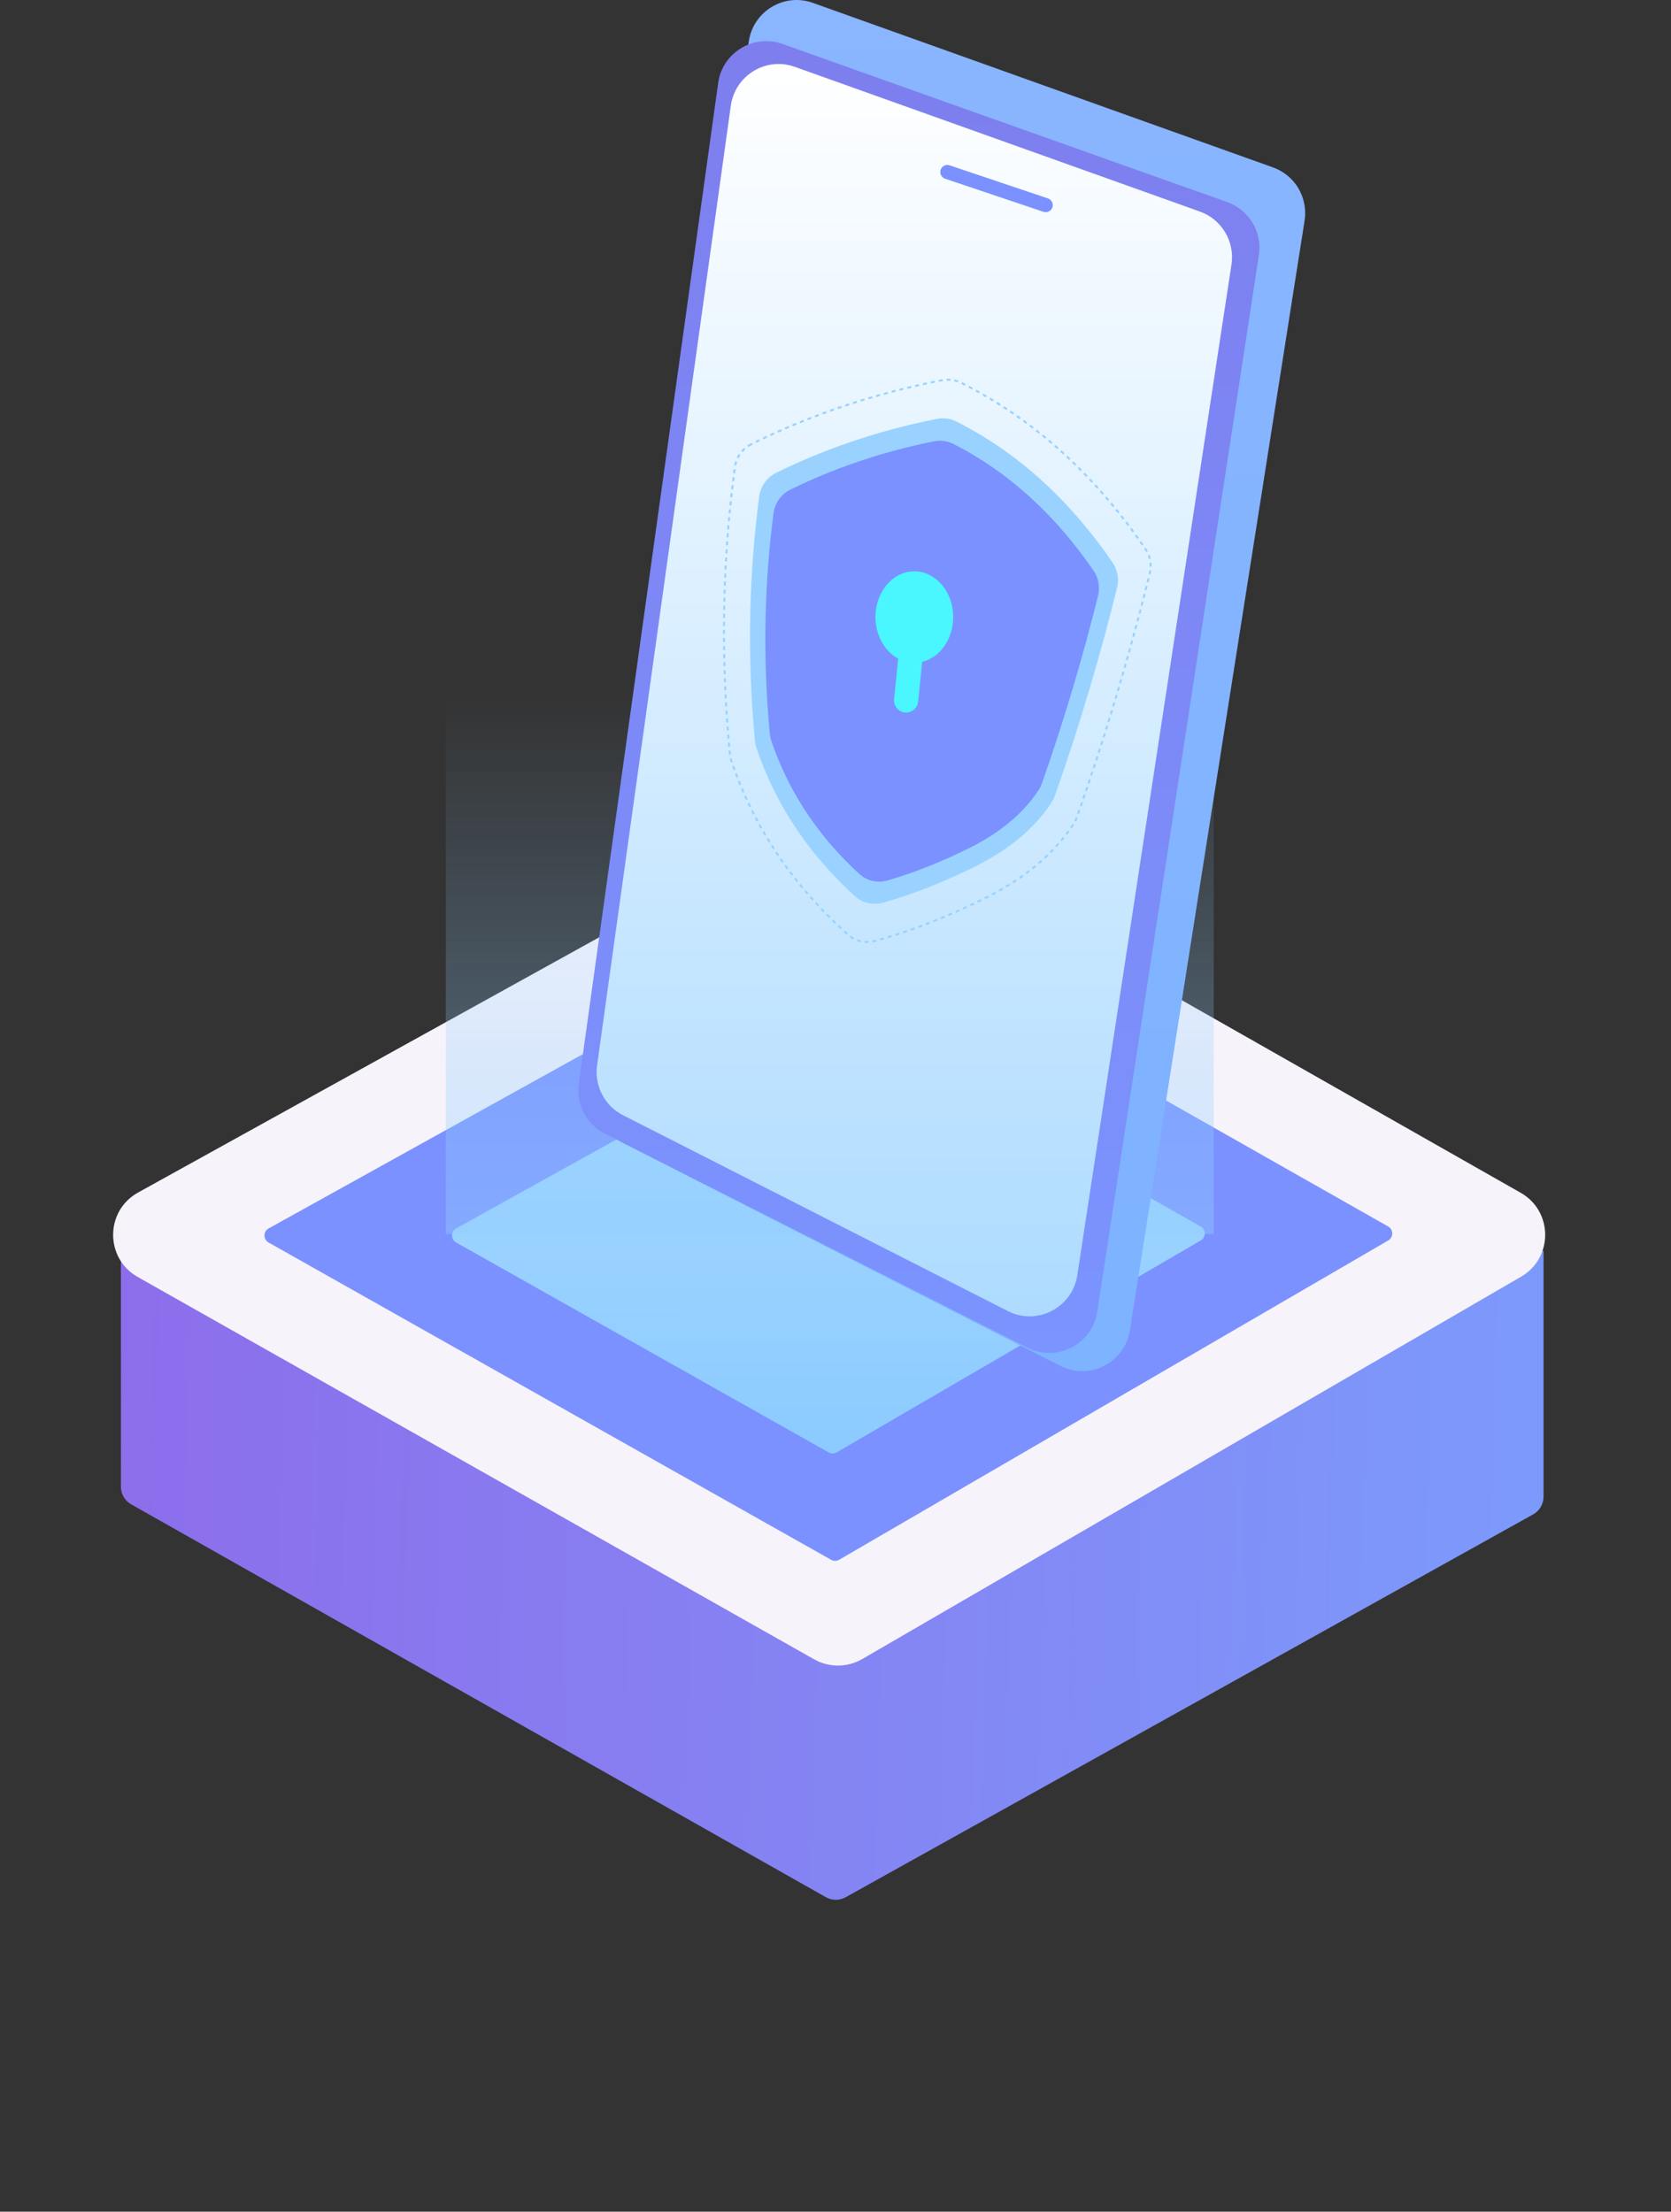
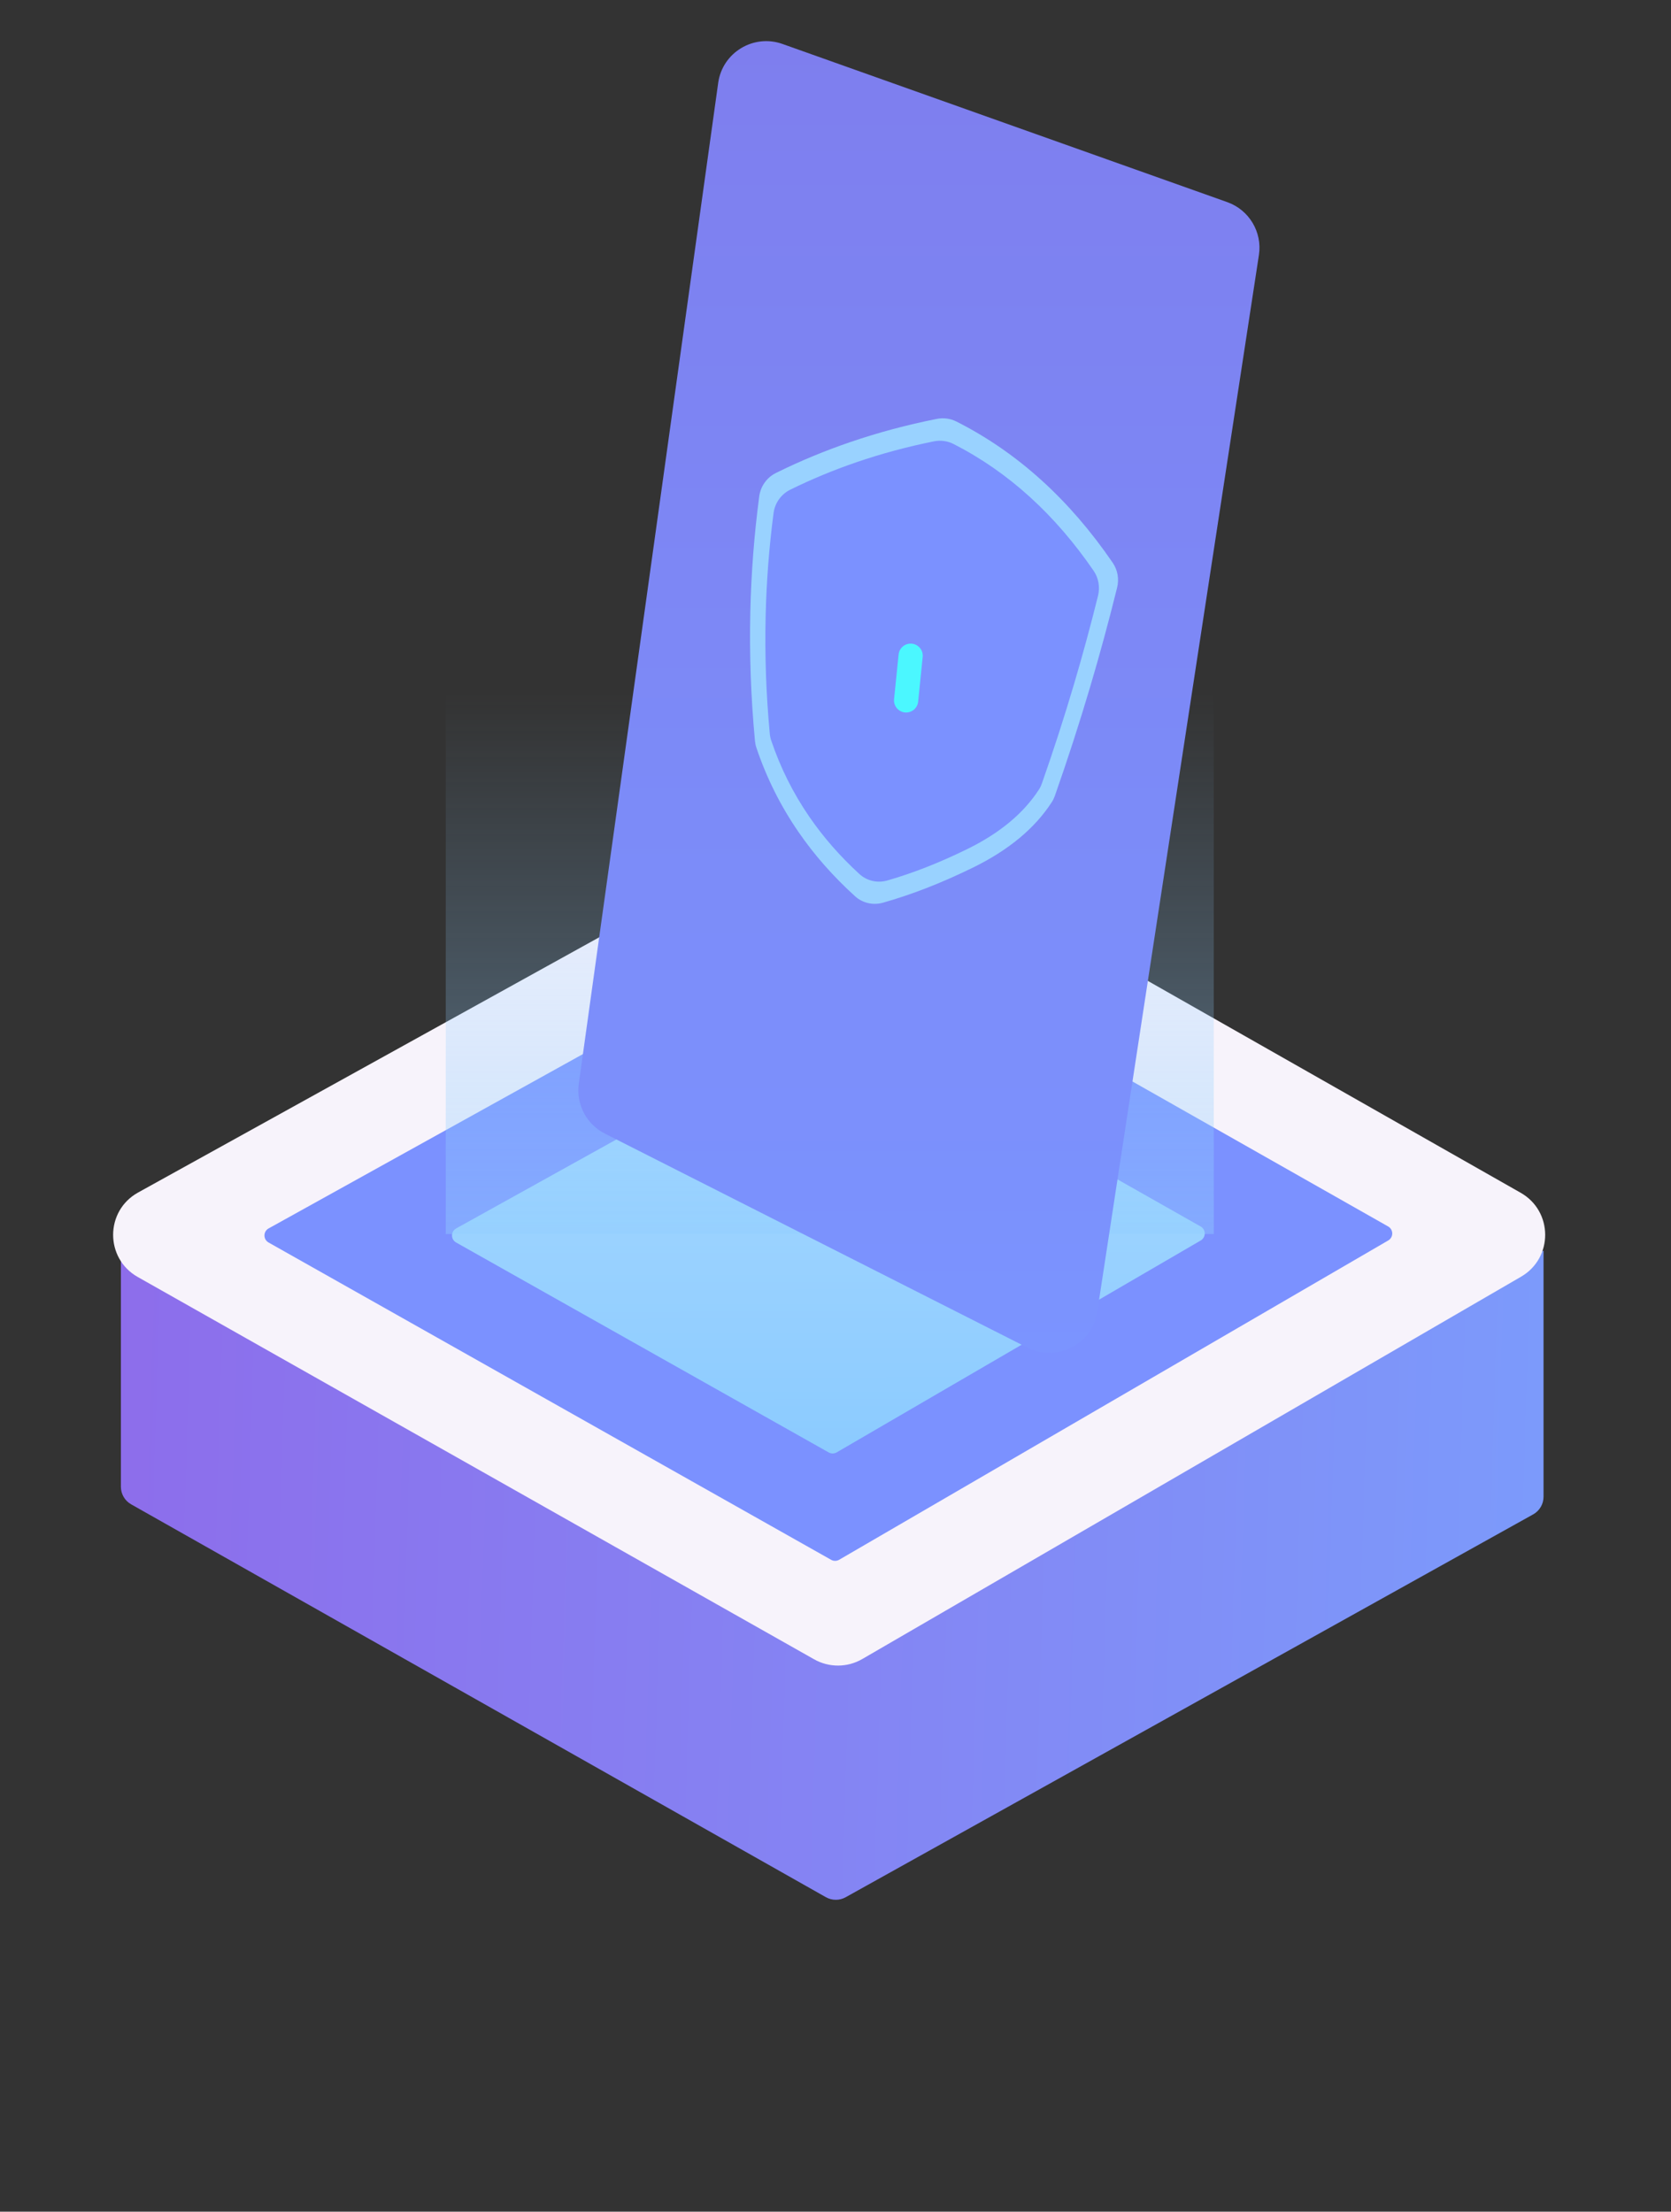
<svg xmlns="http://www.w3.org/2000/svg" fill="none" version="1.1" width="318.945" height="422.226" viewBox="0 0 318.945 422.226">
  <rect x="0" y="0" width="318.945" height="422.226" fill="#333333" stroke="none" />
  <defs>
    <linearGradient x1="0.077" y1="0.94" x2="0.953" y2="0.116" id="master_svg0_180_3564">
      <stop offset="0%" stop-color="#8D6DEB" stop-opacity="1" />
      <stop offset="100%" stop-color="#7C9AFB" stop-opacity="1" />
    </linearGradient>
    <linearGradient x1="0.245" y1="0.228" x2="0.778" y2="0.769" id="master_svg1_180_3794">
      <stop offset="0%" stop-color="#A8D9FF" stop-opacity="1" />
      <stop offset="100%" stop-color="#8CCBFF" stop-opacity="1" />
    </linearGradient>
    <linearGradient x1="0.5" y1="0" x2="0.5" y2="1" id="master_svg2_180_4087">
      <stop offset="0%" stop-color="#91CDFF" stop-opacity="0" />
      <stop offset="100%" stop-color="#91CEFF" stop-opacity="0.41" />
    </linearGradient>
    <linearGradient x1="0.5" y1="0" x2="0.5" y2="1" id="master_svg3_180_4156">
      <stop offset="0%" stop-color="#8AB5FF" stop-opacity="1" />
      <stop offset="100%" stop-color="#7DB3FF" stop-opacity="1" />
    </linearGradient>
    <linearGradient x1="0.5" y1="0" x2="0.5" y2="1" id="master_svg4_180_4166">
      <stop offset="0%" stop-color="#7E7EEE" stop-opacity="1" />
      <stop offset="100%" stop-color="#7B94FF" stop-opacity="1" />
    </linearGradient>
    <linearGradient x1="0.5" y1="0" x2="0.5" y2="1" id="master_svg5_180_5281">
      <stop offset="0%" stop-color="#FFFFFF" stop-opacity="1" />
      <stop offset="100%" stop-color="#ADDBFF" stop-opacity="1" />
    </linearGradient>
  </defs>
  <g>
    <g transform="matrix(0.707,0.707,-0.707,0.707,119.642,-82.278)">
      <path d="M159.14,295.726L190.624,327.211C191.606,328.192,193.039,328.569,194.376,328.198L341.201,287.458C342.495,287.099,343.507,286.093,343.875,284.802L384.991,140.299C385.374,138.956,384.998,137.511,384.011,136.523L350.769,103.281L311.459,252.338C311.108,253.668,310.073,254.71,308.746,255.071L159.14,295.726Z" fill="url(#master_svg0_180_3564)" fill-opacity="1" />
    </g>
    <g transform="matrix(0.707,0.707,-0.707,0.707,113.714,-84.012)">
      <path d="M158.638,282.197C156.643,289.14,163.029,295.583,169.99,293.65L312.918,253.962C316.077,253.084,318.535,250.599,319.376,247.43L356.687,106.878C358.517,99.987,352.181,93.708,345.306,95.6L205.828,133.983C202.724,134.837,200.288,137.245,199.399,140.339L158.638,282.197Z" fill="#F7F3FB" fill-opacity="1" />
    </g>
    <g transform="matrix(0.707,0.707,-0.707,0.707,136.473,-74.613)">
      <path d="M158.363,278.874C158.032,280.032,159.097,281.105,160.257,280.782L279.037,247.682C279.563,247.535,279.972,247.121,280.112,246.593L311.121,129.366C311.425,128.218,310.368,127.172,309.223,127.488L193.311,159.499C192.794,159.642,192.388,160.043,192.24,160.559L158.363,278.874Z" fill="#7B91FF" fill-opacity="1" />
    </g>
    <g transform="matrix(0.707,0.707,-0.707,0.707,161.787,-64.126)">
      <path d="M158.362,264.044C158.031,265.201,159.097,266.274,160.256,265.95L238.888,244.001C239.414,243.854,239.823,243.439,239.962,242.911L260.493,165.166C260.797,164.017,259.739,162.972,258.594,163.289L181.861,184.516C181.343,184.659,180.938,185.061,180.791,185.577L158.362,264.044Z" fill="url(#master_svg1_180_3794)" fill-opacity="1" />
    </g>
    <g>
      <path d="M85.081,131.756L231.67,131.756L231.67,235.59L85.081,235.59L85.081,131.756Z" fill="url(#master_svg2_180_4087)" fill-opacity="1" />
    </g>
    <g>
      <g>
-         <path d="M113.971,208.651C113.404,212.579,115.397,216.433,118.923,218.23L202.391,260.756C207.974,263.601,214.698,260.154,215.675,253.947L249.007,42.127C249.699,37.729,247.173,33.459,242.994,31.965L155.141,0.542C149.655,-1.42,143.752,2.15,142.918,7.935L113.971,208.651Z" fill="url(#master_svg3_180_4156)" fill-opacity="1" />
-       </g>
+         </g>
      <g>
        <path d="M110.473,206.904C109.93,210.809,111.929,214.628,115.452,216.412L196.091,257.268C201.713,260.116,208.481,256.645,209.432,250.425L240.289,48.682C240.958,44.307,238.423,40.073,234.246,38.587L149.356,8.394C143.83,6.429,137.888,10.025,137.081,15.824L110.473,206.904Z" fill="url(#master_svg4_180_4166)" fill-opacity="1" />
      </g>
      <g>
-         <path d="M113.964,203.378C113.419,207.291,115.41,211.119,118.92,212.905L192.365,250.289C197.954,253.134,204.679,249.663,205.628,243.443L235.053,50.502C235.721,46.12,233.198,41.879,229.039,40.393L151.695,12.756C146.202,10.793,140.299,14.387,139.491,20.185L113.964,203.378Z" fill="url(#master_svg5_180_5281)" fill-opacity="1" />
-       </g>
+         </g>
      <g>
        <g transform="matrix(0.982,0.188,-0.188,0.982,16.491,-26.646)">
          <path d="M151.279,90.119C149.717,91.304,148.874,93.173,148.987,95.13Q149.623,106.105,151.447,117.003Q153.475,129.114,156.97,141.13C157.096,141.56,157.26,141.961,157.48,142.351Q161.964,150.294,168.432,156.672Q174.102,162.264,181.296,166.652C182.962,167.668,185.011,167.748,186.757,166.875Q194.436,163.036,202.403,157.041Q211.499,150.195,214.838,141.894C214.998,141.497,215.103,141.081,215.167,140.658Q216.794,129.827,217.868,119.01Q218.843,109.189,219.363,99.38C219.452,97.695,218.849,96.065,217.652,94.876Q209.907,87.185,201.389,81.987Q192.727,76.702,183.265,73.994C182.025,73.639,180.7,73.718,179.506,74.203Q171.4,77.496,164.096,81.666Q157.346,85.519,151.279,90.119Z" fill="#99D2FF" fill-opacity="1" />
        </g>
        <g transform="matrix(0.982,0.188,-0.188,0.982,14.807,-25.997)">
-           <path d="M182.925,65.591Q183.285,65.602,183.64,65.66L183.702,65.28C183.448,65.238,183.192,65.214,182.937,65.206L182.925,65.591ZM181.409,65.363C181.659,65.303,181.913,65.26,182.168,65.234L182.207,65.617Q181.849,65.654,181.499,65.738L181.409,65.363ZM184.452,65.454Q184.823,65.559,185.192,65.667L185.084,66.036Q184.716,65.929,184.348,65.824L184.452,65.454ZM179.957,65.881Q180.272,65.753,180.588,65.626C180.617,65.614,180.645,65.603,180.674,65.592L180.815,65.95L180.729,65.984L180.101,66.238L179.957,65.881ZM185.93,65.887Q186.299,65.998,186.666,66.113L186.551,66.48Q186.185,66.366,185.819,66.255L185.93,65.887ZM178.53,66.471Q178.886,66.322,179.242,66.175L179.39,66.53L178.678,66.826L178.53,66.471ZM187.4,66.346Q187.766,66.464,188.131,66.586L188.009,66.951Q187.646,66.83,187.281,66.713L187.4,66.346ZM177.114,67.072Q177.467,66.92,177.821,66.77L177.972,67.124L177.266,67.426L177.114,67.072ZM188.86,66.833Q189.225,66.958,189.588,67.086L189.459,67.449Q189.098,67.321,188.735,67.197L188.86,66.833ZM190.312,67.346Q190.674,67.478,191.034,67.613L190.899,67.973Q190.54,67.839,190.18,67.708L190.312,67.346ZM175.708,67.686Q176.058,67.531,176.41,67.377L176.565,67.73L175.862,68.038L175.708,67.686ZM191.754,67.886Q192.113,68.024,192.472,68.166L192.33,68.524Q191.973,68.383,191.616,68.245L191.754,67.886ZM174.298,68.318Q174.649,68.158,175.001,68L175.159,68.351L174.456,68.669L174.298,68.318ZM193.186,68.452Q193.542,68.597,193.898,68.744L193.75,69.1Q193.396,68.952,193.041,68.809L193.186,68.452ZM172.899,68.962Q173.247,68.799,173.597,68.638L173.759,68.988L173.06,69.311L172.899,68.962ZM194.607,69.044Q194.961,69.195,195.315,69.35L195.16,69.702Q194.809,69.548,194.456,69.398L194.607,69.044ZM171.511,69.618Q171.856,69.452,172.203,69.288L172.369,69.636L171.676,69.966L171.511,69.618ZM196.017,69.661Q196.368,69.819,196.718,69.98L196.557,70.329Q196.209,70.169,195.86,70.013L196.017,69.661ZM170.123,70.291Q170.469,70.121,170.817,69.952L170.986,70.298L170.291,70.637L170.123,70.291ZM197.417,70.304Q197.765,70.468,198.113,70.636L197.946,70.982Q197.6,70.816,197.253,70.653L197.417,70.304ZM168.743,70.978Q169.086,70.805,169.431,70.633L169.604,70.977L168.915,71.323L168.743,70.978ZM198.804,70.972Q199.149,71.142,199.493,71.315L199.32,71.659Q198.977,71.486,198.634,71.317L198.804,70.972ZM167.374,71.678Q167.715,71.501,168.057,71.327L168.233,71.669L167.55,72.02L167.374,71.678ZM200.18,71.665Q200.522,71.841,200.863,72.02L200.684,72.361Q200.344,72.182,200.004,72.007L200.18,71.665ZM166.011,72.393Q166.352,72.212,166.694,72.032L166.874,72.373L166.19,72.733L166.011,72.393ZM201.542,72.381Q201.881,72.563,202.218,72.748L202.033,73.085Q201.697,72.901,201.36,72.72L201.542,72.381ZM164.652,73.123Q164.991,72.939,165.33,72.757L165.513,73.095L164.836,73.462L164.652,73.123ZM202.893,73.121Q203.229,73.309,203.563,73.5L203.372,73.834Q203.039,73.644,202.705,73.457L202.893,73.121ZM163.306,73.867Q163.641,73.679,163.978,73.493L164.164,73.83L163.492,74.203L163.306,73.867ZM204.229,73.884Q204.561,74.077,204.893,74.274L204.696,74.605Q204.366,74.409,204.035,74.216L204.229,73.884ZM161.967,74.624Q162.15,74.519,162.332,74.415Q162.484,74.329,162.636,74.243L162.826,74.578L162.522,74.75L162.158,74.958L161.967,74.624ZM205.555,74.671Q205.652,74.729,205.749,74.788Q205.98,74.929,206.211,75.071L206.01,75.4L205.548,75.117L205.355,75L205.555,74.671ZM160.633,75.398Q160.965,75.203,161.299,75.009L161.493,75.342L160.827,75.73L160.633,75.398ZM206.864,75.477Q207.189,75.682,207.514,75.89L207.307,76.214Q206.984,76.007,206.659,75.803L206.864,75.477ZM159.311,76.185Q159.64,75.986,159.971,75.79L160.168,76.12L159.509,76.515L159.311,76.185ZM208.163,76.309Q208.484,76.518,208.805,76.73L208.592,77.051Q208.273,76.839,207.953,76.631L208.163,76.309ZM157.998,76.986Q158.325,76.783,158.654,76.583L158.855,76.911L158.199,77.314L157.998,76.986ZM209.444,77.158Q209.763,77.373,210.081,77.591L209.863,77.909Q209.546,77.691,209.229,77.477L209.444,77.158ZM156.69,77.803Q157.016,77.597,157.342,77.393L157.547,77.719L156.895,78.129L156.69,77.803ZM210.716,78.031Q211.03,78.251,211.343,78.473L211.121,78.787Q210.809,78.565,210.496,78.347L210.716,78.031ZM155.394,78.633Q155.717,78.424,156.041,78.217L156.249,78.54L155.603,78.957L155.394,78.633ZM211.969,78.921Q212.281,79.146,212.592,79.374L212.364,79.685Q212.054,79.457,211.743,79.233L211.969,78.921ZM154.108,79.478Q154.429,79.265,154.751,79.053L154.963,79.374L154.321,79.799L154.108,79.478ZM213.213,79.834Q213.52,80.063,213.826,80.295L213.593,80.602Q213.288,80.37,212.983,80.142L213.213,79.834ZM152.829,80.338Q153.148,80.121,153.467,79.906L153.683,80.225L153.045,80.657L152.829,80.338ZM214.437,80.762Q214.742,80.997,215.046,81.235L214.809,81.538Q214.506,81.301,214.202,81.067L214.437,80.762ZM151.562,81.212Q151.878,80.992,152.194,80.773L152.414,81.09L151.782,81.528L151.562,81.212ZM150.305,82.1Q150.619,81.876,150.933,81.654L151.156,81.967L150.528,82.413L150.305,82.1ZM215.653,81.713Q215.953,81.951,216.251,82.192L216.01,82.492Q215.712,82.251,215.413,82.014L215.653,81.713ZM149.057,83.003Q149.368,82.776,149.68,82.55L149.906,82.861L149.283,83.314L149.057,83.003ZM216.848,82.677Q217.146,82.921,217.443,83.168L217.197,83.464Q216.901,83.218,216.604,82.975L216.848,82.677ZM147.82,83.92Q148.128,83.689,148.437,83.46L148.667,83.768L148.05,84.228L147.82,83.92ZM218.036,83.664Q218.328,83.91,218.62,84.16L218.369,84.452Q218.079,84.204,217.787,83.958L218.036,83.664ZM146.436,85.033C146.616,84.854,146.81,84.685,147.016,84.527Q147.111,84.455,147.207,84.383L147.44,84.689L147.249,84.834Q146.962,85.053,146.707,85.306L146.436,85.033ZM219.202,84.662Q219.493,84.914,219.783,85.169L219.528,85.458Q219.24,85.204,218.95,84.953L219.202,84.662ZM145.498,86.25C145.626,86.028,145.769,85.814,145.926,85.61L146.231,85.845Q146.011,86.131,145.831,86.443L145.498,86.25ZM220.361,85.683Q220.647,85.937,220.931,86.195L220.673,86.48Q220.389,86.223,220.105,85.97L220.361,85.683ZM221.499,86.713Q221.783,86.973,222.065,87.236L221.803,87.518Q221.521,87.256,221.239,86.996L221.499,86.713ZM144.909,87.668C144.976,87.419,145.058,87.176,145.157,86.939L145.512,87.087Q145.374,87.419,145.281,87.768L144.909,87.668ZM222.63,87.765Q222.908,88.027,223.186,88.293L222.92,88.571Q222.643,88.307,222.366,88.045L222.63,87.765ZM144.705,89.19C144.707,88.932,144.724,88.675,144.758,88.422L145.14,88.473Q145.092,88.83,145.09,89.192L144.705,89.19ZM223.74,88.825Q224.016,89.093,224.291,89.363L224.022,89.638Q223.748,89.369,223.472,89.102L223.74,88.825ZM224.842,89.906Q224.913,89.978,224.985,90.049C225.12,90.184,225.248,90.325,225.368,90.471L225.07,90.715Q224.902,90.509,224.713,90.322L224.57,90.179L224.842,89.906ZM144.784,90.729Q144.76,90.345,144.738,89.961L145.122,89.938L145.168,90.706L144.784,90.729ZM225.815,91.097C225.95,91.315,226.071,91.543,226.176,91.777L225.825,91.934Q225.677,91.605,225.488,91.299L225.815,91.097ZM144.883,92.266Q144.857,91.882,144.832,91.498L145.216,91.473L145.231,91.698L145.267,92.24L144.883,92.266ZM226.445,92.497C226.519,92.743,226.577,92.993,226.62,93.247L226.24,93.311Q226.18,92.953,226.076,92.609L226.445,92.497ZM144.991,93.802Q144.963,93.418,144.936,93.034L145.32,93.006L145.375,93.774L144.991,93.802ZM226.699,94.013C226.707,94.204,226.705,94.396,226.695,94.589Q226.69,94.684,226.685,94.782L226.301,94.762L226.311,94.569Q226.325,94.298,226.314,94.028L226.699,94.013ZM145.11,95.337Q145.079,94.953,145.05,94.569L145.433,94.539L145.494,95.307L145.11,95.337ZM226.644,95.551Q226.623,95.935,226.602,96.32L226.217,96.298L226.26,95.53L226.644,95.551ZM145.239,96.871Q145.206,96.488,145.174,96.104L145.557,96.071L145.623,96.838L145.239,96.871ZM226.558,97.088Q226.536,97.472,226.513,97.857L226.129,97.834L226.174,97.066L226.558,97.088ZM145.379,98.405Q145.343,98.022,145.308,97.638L145.691,97.603L145.762,98.369L145.379,98.405ZM226.467,98.625Q226.444,99.009,226.42,99.394L226.036,99.37L226.083,98.602L226.467,98.625ZM145.528,99.937Q145.489,99.554,145.452,99.171L145.835,99.133L145.911,99.899L145.528,99.937ZM226.372,100.163Q226.347,100.549,226.322,100.931L225.938,100.906L225.988,100.138L226.372,100.163ZM145.687,101.469Q145.646,101.086,145.606,100.703L145.989,100.663L146.07,101.428L145.687,101.469ZM226.271,101.699Q226.246,102.084,226.219,102.467L225.835,102.441L225.887,101.673L226.271,101.699ZM145.856,102.999Q145.812,102.617,145.77,102.234L146.153,102.191L146.239,102.956L145.856,102.999ZM226.166,103.235Q226.14,103.617,226.112,104.003L225.728,103.976L225.782,103.207L226.166,103.235ZM146.035,104.529Q145.989,104.146,145.944,103.764L146.327,103.719L146.417,104.483L146.035,104.529ZM226.056,104.771Q226.028,105.153,226,105.539L225.616,105.51L225.672,104.742L226.056,104.771ZM146.224,106.057Q146.176,105.675,146.129,105.293L146.51,105.245L146.606,106.009L146.224,106.057ZM225.942,106.307Q225.912,106.689,225.882,107.074L225.499,107.044L225.558,106.277L225.942,106.307ZM146.423,107.584Q146.372,107.202,146.323,106.82L146.704,106.77L146.805,107.533L146.423,107.584ZM225.822,107.841Q225.791,108.229,225.761,108.609L225.377,108.578L225.438,107.811L225.822,107.841ZM146.633,109.109Q146.579,108.728,146.527,108.347L146.908,108.294L147.014,109.057L146.633,109.109ZM225.698,109.376Q225.666,109.76,225.634,110.143L225.25,110.111L225.314,109.344L225.698,109.376ZM146.851,110.633Q146.795,110.252,146.741,109.871L147.122,109.816L147.232,110.578L146.851,110.633ZM225.569,110.911Q225.536,111.296,225.503,111.678L225.119,111.645L225.185,110.878L225.569,110.911ZM147.08,112.156Q147.022,111.776,146.965,111.395L147.345,111.337L147.461,112.098L147.08,112.156ZM225.435,112.445Q225.401,112.828,225.366,113.211L224.983,113.177L225.052,112.411L225.435,112.445ZM147.319,113.677Q147.258,113.297,147.198,112.917L147.579,112.856L147.699,113.617L147.319,113.677ZM225.297,113.978Q225.261,114.362,225.226,114.744L224.842,114.709L224.913,113.942L225.297,113.978ZM147.568,115.197Q147.504,114.817,147.442,114.437L147.822,114.374L147.947,115.134L147.568,115.197ZM225.153,115.511Q225.117,115.895,225.08,116.277L224.697,116.241L224.77,115.474L225.153,115.511ZM147.826,116.714Q147.76,116.335,147.696,115.956L148.075,115.891L148.205,116.649L147.826,116.714ZM225.005,117.044Q224.97,117.405,224.934,117.762L224.929,117.811L224.546,117.772L224.551,117.724L224.622,117.006L225.005,117.044ZM148.094,118.231Q148.026,117.852,147.959,117.473L148.338,117.405L148.473,118.163L148.094,118.231ZM224.852,118.576Q224.814,118.959,224.774,119.342L224.391,119.303L224.47,118.537L224.852,118.576ZM148.372,119.745Q148.301,119.367,148.232,118.989L148.61,118.919L148.75,119.675L148.372,119.745ZM224.695,120.107Q224.655,120.489,224.615,120.873L224.232,120.833L224.312,120.067L224.695,120.107ZM148.659,121.258Q148.586,120.88,148.514,120.502L148.893,120.429L149.038,121.185L148.659,121.258ZM224.533,121.638Q224.492,122.02,224.45,122.404L224.067,122.363L224.15,121.597L224.533,121.638ZM148.957,122.769Q148.881,122.392,148.807,122.014L149.185,121.939L149.334,122.694L148.957,122.769ZM224.366,123.17Q224.324,123.551,224.281,123.936L223.898,123.893L223.983,123.127L224.366,123.17ZM149.264,124.277Q149.186,123.9,149.109,123.523L149.486,123.446L149.641,124.2L149.264,124.277ZM224.194,124.7Q224.151,125.08,224.107,125.465L223.724,125.421L223.812,124.656L224.194,124.7ZM149.58,125.785Q149.5,125.408,149.421,125.031L149.797,124.952L149.957,125.705L149.58,125.785ZM224.018,126.229Q223.973,126.614,223.928,126.994L223.546,126.949L223.636,126.184L224.018,126.229ZM149.906,127.289Q149.824,126.913,149.742,126.537L150.118,126.455L150.282,127.207L149.906,127.289ZM223.837,127.758Q223.791,128.141,223.745,128.523L223.363,128.477L223.455,127.712L223.837,127.758ZM150.242,128.792Q150.157,128.417,150.073,128.041L150.448,127.956L150.617,128.708L150.242,128.792ZM223.651,129.287Q223.604,129.669,223.557,130.052L223.175,130.005L223.269,129.24L223.651,129.287ZM150.587,130.293Q150.5,129.918,150.413,129.544L150.788,129.457L150.962,130.206L150.587,130.293ZM223.461,130.816Q223.413,131.196,223.364,131.579L222.982,131.53L223.079,130.767L223.461,130.816ZM150.941,131.791Q150.852,131.416,150.763,131.042L151.137,130.953L151.316,131.702L150.941,131.791ZM223.266,132.342Q223.216,132.726,223.167,133.105L222.785,133.056L222.884,132.292L223.266,132.342ZM151.306,133.288Q151.213,132.914,151.122,132.54L151.496,132.448L151.679,133.196L151.306,133.288ZM223.066,133.869Q223.016,134.25,222.965,134.632L222.583,134.581L222.685,133.818L223.066,133.869ZM151.679,134.781Q151.584,134.408,151.491,134.034L151.864,133.941L152.052,134.687L151.679,134.781ZM222.862,135.395Q222.81,135.776,222.758,136.159L222.377,136.107L222.481,135.343L222.862,135.395ZM152.061,136.273Q151.964,135.9,151.869,135.527L152.242,135.431L152.434,136.177L152.061,136.273ZM222.653,136.922Q222.6,137.304,222.547,137.684L222.165,137.631L222.272,136.869L222.653,136.922ZM152.453,137.762Q152.354,137.39,152.256,137.018L152.628,136.919L152.825,137.663L152.453,137.762ZM222.439,138.446Q222.385,138.826,222.331,139.208L221.95,139.153L222.058,138.391L222.439,138.446ZM152.854,139.248Q152.753,138.877,152.652,138.505L153.024,138.404L153.226,139.148L152.854,139.248ZM153.264,140.733Q153.161,140.362,153.058,139.992L153.429,139.889L153.635,140.63L153.264,140.733ZM222.221,139.969Q222.166,140.351,222.11,140.732L221.729,140.676L221.84,139.914L222.221,139.969ZM153.684,142.214Q153.577,141.843,153.473,141.473L153.843,141.368L154.054,142.108L153.684,142.214ZM221.998,141.494Q221.942,141.876,221.885,142.256L221.504,142.199L221.618,141.437L221.998,141.494ZM154.114,143.694C154.098,143.644,154.083,143.595,154.069,143.545Q153.982,143.25,153.897,142.954L154.266,142.847L154.438,143.438Q154.459,143.507,154.481,143.576L154.114,143.694ZM221.771,143.018C221.731,143.271,221.676,143.523,221.604,143.769L221.235,143.661Q221.333,143.325,221.39,142.958L221.771,143.018ZM154.763,145.088Q154.676,144.936,154.59,144.783C154.521,144.661,154.456,144.536,154.397,144.41L154.745,144.245Q154.829,144.423,154.925,144.594L155.098,144.898L154.763,145.088ZM221.339,144.491Q221.193,144.847,221.039,145.2L220.686,145.045Q220.839,144.696,220.983,144.345L221.339,144.491ZM155.54,146.418Q155.342,146.088,155.148,145.755L155.481,145.561Q155.674,145.892,155.87,146.22L155.54,146.418ZM220.721,145.901Q220.558,146.249,220.386,146.595L220.041,146.424Q220.211,146.082,220.372,145.738L220.721,145.901ZM156.343,147.731Q156.139,147.405,155.937,147.076L156.266,146.875Q156.466,147.202,156.669,147.527L156.343,147.731ZM220.036,147.28Q219.858,147.62,219.67,147.958L219.333,147.771Q219.519,147.437,219.696,147.1L220.036,147.28ZM157.172,149.028Q156.962,148.706,156.755,148.382L157.079,148.175Q157.285,148.497,157.495,148.817L157.172,149.028ZM219.289,148.626Q219.095,148.957,218.893,149.286L218.565,149.084Q218.765,148.759,218.957,148.431L219.289,148.626ZM158.029,150.308Q157.811,149.991,157.597,149.67L157.917,149.456Q158.13,149.775,158.346,150.091L158.029,150.308ZM218.482,149.938Q218.274,150.259,218.058,150.579L217.739,150.364Q217.953,150.047,218.158,149.729L218.482,149.938ZM158.91,151.57Q158.687,151.257,158.466,150.942L158.782,150.721Q159.001,151.035,159.223,151.346L158.91,151.57ZM217.619,151.214Q217.399,151.527,217.17,151.837L216.86,151.608Q217.087,151.301,217.305,150.992L217.619,151.214ZM159.818,152.814Q159.588,152.505,159.361,152.194L159.672,151.967Q159.898,152.277,160.127,152.584L159.818,152.814ZM216.706,152.454Q216.474,152.757,216.233,153.058L215.932,152.818Q216.17,152.52,216.401,152.219L216.706,152.454ZM160.751,154.039Q160.515,153.735,160.281,153.429L160.588,153.195Q160.82,153.5,161.055,153.802L160.751,154.039ZM215.746,153.656Q215.502,153.951,215.25,154.243L214.958,153.992Q215.208,153.702,215.45,153.41L215.746,153.656ZM161.709,155.244Q161.467,154.945,161.227,154.644L161.528,154.404Q161.767,154.704,162.008,155.001L161.709,155.244ZM214.742,154.823Q214.487,155.108,214.225,155.392L213.942,155.131Q214.202,154.85,214.455,154.566L214.742,154.823ZM162.692,156.429Q162.443,156.135,162.198,155.839L162.494,155.593Q162.738,155.888,162.986,156.18L162.692,156.429ZM213.698,155.954Q213.433,156.231,213.161,156.506L212.887,156.236Q213.157,155.962,213.419,155.688L213.698,155.954ZM163.699,157.594Q163.444,157.305,163.193,157.014L163.484,156.762Q163.735,157.052,163.988,157.339L163.699,157.594ZM212.616,157.049Q212.343,157.318,212.062,157.585L211.797,157.306Q212.075,157.041,212.347,156.775L212.616,157.049ZM211.501,158.111Q211.22,158.371,210.931,158.63L210.674,158.343Q210.96,158.087,211.24,157.828L211.501,158.111ZM164.73,158.737Q164.469,158.454,164.211,158.168L164.497,157.911Q164.754,158.195,165.013,158.477L164.73,158.737ZM210.355,159.139Q210.066,159.391,209.771,159.641L209.522,159.348Q209.816,159.099,210.102,158.849L210.355,159.139ZM165.784,159.86Q165.517,159.582,165.254,159.302L165.535,159.038Q165.796,159.317,166.062,159.594L165.784,159.86ZM209.181,160.135Q208.885,160.379,208.584,160.621L208.343,160.321Q208.642,160.081,208.936,159.838L209.181,160.135ZM166.86,160.961Q166.588,160.688,166.319,160.413L166.594,160.144Q166.862,160.418,167.132,160.689L166.86,160.961ZM207.98,161.1Q207.68,161.336,207.372,161.571L207.139,161.265Q207.443,161.032,207.743,160.797L207.98,161.1ZM167.958,162.04Q167.681,161.773,167.407,161.504L167.677,161.229Q167.95,161.497,168.225,161.763L167.958,162.04ZM206.753,162.038Q206.442,162.271,206.132,162.5L205.902,162.191L206.523,161.729L206.753,162.038ZM169.079,163.098Q168.796,162.836,168.516,162.571L168.78,162.291Q169.059,162.554,169.34,162.815L169.079,163.098ZM205.511,162.957Q205.201,163.184,204.892,163.408L204.665,163.096L205.285,162.646L205.511,162.957ZM170.219,164.131Q169.93,163.875,169.646,163.617L169.904,163.332Q170.187,163.588,170.474,163.843L170.219,164.131ZM204.267,163.857Q203.952,164.083,203.636,164.305L203.413,163.992L204.044,163.543L204.267,163.857ZM171.379,165.143Q171.087,164.893,170.797,164.641L171.05,164.35Q171.339,164.602,171.63,164.85L171.379,165.143ZM203.007,164.748Q202.692,164.967,202.378,165.184L202.158,164.868L202.787,164.432L203.007,164.748ZM201.741,165.621Q201.422,165.838,201.101,166.054L200.886,165.735L201.525,165.302L201.741,165.621ZM172.56,166.132Q172.262,165.887,171.967,165.64L172.214,165.345Q172.507,165.591,172.805,165.835L172.56,166.132ZM200.463,166.481Q200.144,166.693,199.824,166.902L199.612,166.581L200.251,166.16L200.463,166.481ZM173.758,167.098Q173.456,166.859,173.157,166.618L173.398,166.318Q173.696,166.558,173.997,166.796L173.758,167.098ZM199.174,167.325Q198.849,167.535,198.526,167.742L198.318,167.418L198.966,167.001L199.174,167.325ZM174.976,168.041Q174.669,167.808,174.365,167.573L174.601,167.268Q174.903,167.503,175.209,167.735L174.976,168.041ZM197.878,168.152Q197.552,168.357,197.225,168.559L197.021,168.233L197.674,167.825L197.878,168.152ZM176.21,168.962Q175.899,168.734,175.59,168.504L175.82,168.195Q176.128,168.424,176.438,168.651L176.21,168.962ZM196.566,168.964Q196.238,169.165,195.909,169.363L195.709,169.034L196.367,168.635L196.566,168.964ZM177.461,169.858Q177.146,169.637,176.834,169.413L177.059,169.1Q177.37,169.324,177.682,169.543L177.461,169.858ZM195.251,169.755Q194.918,169.952,194.584,170.147L194.389,169.815L195.057,169.423L195.251,169.755ZM178.73,170.734Q178.41,170.517,178.093,170.299L178.312,169.982Q178.628,170.2,178.945,170.415L178.73,170.734ZM193.916,170.533Q193.583,170.724,193.249,170.912L193.059,170.577L193.726,170.198L193.916,170.533ZM180.011,171.585Q179.687,171.374,179.367,171.162L179.58,170.841Q179.898,171.052,180.221,171.262L180.011,171.585ZM192.578,171.287Q192.239,171.475,191.901,171.66L191.715,171.322L192.393,170.95L192.578,171.287ZM181.308,172.414Q180.983,172.21,180.66,172.004L180.867,171.679Q181.188,171.884,181.513,172.088L181.308,172.414ZM191.224,172.025Q190.885,172.206,190.548,172.383L190.368,172.043L191.043,171.685L191.224,172.025ZM189.86,172.741Q189.517,172.918,189.174,173.091L188.999,172.748L189.686,172.398L189.86,172.741ZM182.621,173.222Q182.291,173.022,181.962,172.82L182.164,172.492Q182.491,172.693,182.82,172.892L182.621,173.222ZM188.489,173.434Q188.373,173.491,188.255,173.549C188.102,173.624,187.947,173.692,187.789,173.753L187.65,173.394Q187.872,173.309,188.085,173.204L188.318,173.089L188.489,173.434ZM184.013,173.875C183.77,173.798,183.531,173.704,183.297,173.594L183.461,173.246Q183.787,173.399,184.129,173.508L184.013,173.875ZM187.055,173.982C186.804,174.042,186.551,174.085,186.296,174.11L186.258,173.727Q186.615,173.691,186.965,173.608L187.055,173.982ZM185.527,174.135C185.27,174.126,185.015,174.1,184.761,174.056L184.826,173.677Q185.181,173.738,185.54,173.75L185.527,174.135Z" fill-rule="evenodd" fill="#99D2FF" fill-opacity="1" />
-         </g>
+           </g>
        <g transform="matrix(0.982,0.188,-0.188,0.982,17.445,-27.014)">
          <path d="M153.707,93.275C152.145,94.455,151.29,96.329,151.406,98.284Q151.989,108.122,153.621,117.892Q155.456,128.874,158.616,139.77C158.74,140.2,158.912,140.613,159.132,141.003Q163.189,148.181,169.027,153.95Q174.069,158.933,180.441,162.865C182.105,163.892,184.163,163.977,185.907,163.094Q192.747,159.633,199.839,154.285Q208.057,148.087,211.095,140.576C211.255,140.18,211.36,139.769,211.423,139.346Q212.894,129.525,213.866,119.716Q214.737,110.923,215.208,102.139C215.298,100.456,214.69,98.789,213.493,97.604Q206.548,90.73,198.919,86.064Q191.144,81.31,182.657,78.849C181.417,78.49,180.082,78.575,178.887,79.064Q171.636,82.03,165.094,85.772Q159.104,89.198,153.707,93.275Z" fill="#7B91FF" fill-opacity="1" />
        </g>
        <g>
-           <path d="M181.934,117.795Q181.934,118.009,181.925,118.223Q181.916,118.437,181.899,118.65Q181.881,118.863,181.854,119.075Q181.827,119.287,181.792,119.497Q181.756,119.707,181.712,119.915Q181.668,120.123,181.615,120.328Q181.562,120.533,181.501,120.734Q181.439,120.936,181.37,121.134Q181.3,121.332,181.222,121.525Q181.144,121.719,181.059,121.908Q180.973,122.097,180.879,122.281Q180.786,122.464,180.684,122.642Q180.583,122.82,180.475,122.992Q180.366,123.165,180.251,123.33Q180.135,123.496,180.013,123.654Q179.891,123.813,179.762,123.965Q179.633,124.116,179.498,124.26Q179.364,124.404,179.223,124.54Q179.082,124.676,178.936,124.803Q178.79,124.931,178.638,125.05Q178.487,125.169,178.331,125.279Q178.174,125.389,178.014,125.49Q177.853,125.591,177.689,125.682Q177.524,125.774,177.356,125.856Q177.188,125.938,177.016,126.01Q176.845,126.082,176.671,126.145Q176.496,126.207,176.32,126.259Q176.143,126.311,175.965,126.353Q175.786,126.394,175.606,126.426Q175.426,126.457,175.245,126.478Q175.063,126.499,174.882,126.51Q174.7,126.52,174.518,126.52Q174.336,126.52,174.154,126.51Q173.972,126.499,173.791,126.478Q173.61,126.457,173.429,126.426Q173.249,126.394,173.071,126.353Q172.892,126.311,172.716,126.259Q172.539,126.207,172.365,126.145Q172.191,126.082,172.019,126.01Q171.848,125.938,171.679,125.856Q171.511,125.774,171.347,125.682Q171.182,125.591,171.021,125.49Q170.861,125.389,170.705,125.279Q170.549,125.169,170.397,125.05Q170.246,124.931,170.1,124.803Q169.953,124.676,169.813,124.54Q169.672,124.404,169.537,124.26Q169.402,124.116,169.273,123.965Q169.145,123.813,169.022,123.654Q168.9,123.496,168.785,123.33Q168.669,123.165,168.561,122.992Q168.452,122.82,168.351,122.642Q168.25,122.464,168.156,122.281Q168.063,122.097,167.977,121.908Q167.891,121.719,167.813,121.525Q167.735,121.332,167.666,121.134Q167.596,120.936,167.535,120.734Q167.473,120.533,167.42,120.328Q167.368,120.123,167.323,119.915Q167.279,119.707,167.244,119.497Q167.208,119.287,167.181,119.075Q167.155,118.863,167.137,118.65Q167.119,118.437,167.11,118.223Q167.101,118.009,167.101,117.795Q167.101,117.581,167.11,117.367Q167.119,117.153,167.137,116.939Q167.155,116.726,167.181,116.514Q167.208,116.303,167.244,116.092Q167.279,115.882,167.323,115.675Q167.368,115.467,167.42,115.262Q167.473,115.057,167.535,114.855Q167.596,114.654,167.666,114.456Q167.735,114.258,167.813,114.064Q167.891,113.87,167.977,113.682Q168.063,113.493,168.156,113.309Q168.25,113.125,168.351,112.947Q168.452,112.769,168.561,112.597Q168.669,112.425,168.785,112.259Q168.9,112.094,169.022,111.935Q169.145,111.776,169.273,111.625Q169.402,111.473,169.537,111.33Q169.672,111.186,169.813,111.05Q169.953,110.914,170.1,110.786Q170.246,110.659,170.397,110.54Q170.549,110.421,170.705,110.311Q170.861,110.2,171.021,110.099Q171.182,109.999,171.347,109.907Q171.511,109.815,171.679,109.733Q171.848,109.651,172.019,109.579Q172.191,109.507,172.365,109.445Q172.539,109.383,172.716,109.331Q172.892,109.279,173.071,109.237Q173.249,109.195,173.429,109.164Q173.61,109.132,173.791,109.111Q173.972,109.09,174.154,109.08Q174.336,109.069,174.518,109.069Q174.7,109.069,174.882,109.08Q175.063,109.09,175.245,109.111Q175.426,109.132,175.606,109.164Q175.786,109.195,175.965,109.237Q176.143,109.279,176.32,109.331Q176.496,109.383,176.671,109.445Q176.845,109.507,177.016,109.579Q177.188,109.651,177.356,109.733Q177.524,109.815,177.689,109.907Q177.853,109.999,178.014,110.099Q178.174,110.2,178.331,110.311Q178.487,110.421,178.638,110.54Q178.79,110.659,178.936,110.786Q179.082,110.914,179.223,111.05Q179.364,111.186,179.498,111.33Q179.633,111.473,179.762,111.625Q179.891,111.776,180.013,111.935Q180.135,112.094,180.251,112.259Q180.366,112.425,180.475,112.597Q180.583,112.769,180.684,112.947Q180.786,113.125,180.879,113.309Q180.973,113.493,181.059,113.682Q181.144,113.87,181.222,114.064Q181.3,114.258,181.37,114.456Q181.439,114.654,181.501,114.855Q181.562,115.057,181.615,115.262Q181.668,115.467,181.712,115.675Q181.756,115.882,181.792,116.092Q181.827,116.303,181.854,116.514Q181.881,116.726,181.899,116.939Q181.916,117.153,181.925,117.367Q181.934,117.581,181.934,117.795Z" fill="#4BF7FF" fill-opacity="1" />
-         </g>
+           </g>
        <g transform="matrix(0.995,0.101,-0.101,0.995,13.202,-16.66)">
          <path d="M171.787,133.457L171.787,124.881C171.787,123.605,172.821,122.571,174.097,122.571C175.373,122.571,176.407,123.605,176.407,124.881L176.407,133.457C176.407,134.732,175.373,135.766,174.097,135.766C172.821,135.766,171.787,134.732,171.787,133.457Z" fill="#4BF7FF" fill-opacity="1" />
        </g>
      </g>
      <g transform="matrix(0.948,0.319,-0.319,0.948,19.326,-55.767)">
-         <path d="M179.929,32.469C179.929,31.724,180.532,31.121,181.276,31.121L201.083,31.121C201.827,31.121,202.43,31.724,202.43,32.469C202.43,33.213,201.827,33.816,201.083,33.816L181.276,33.816C180.532,33.816,179.929,33.213,179.929,32.469Z" fill="#7B91FF" fill-opacity="1" />
-       </g>
+         </g>
    </g>
  </g>
</svg>